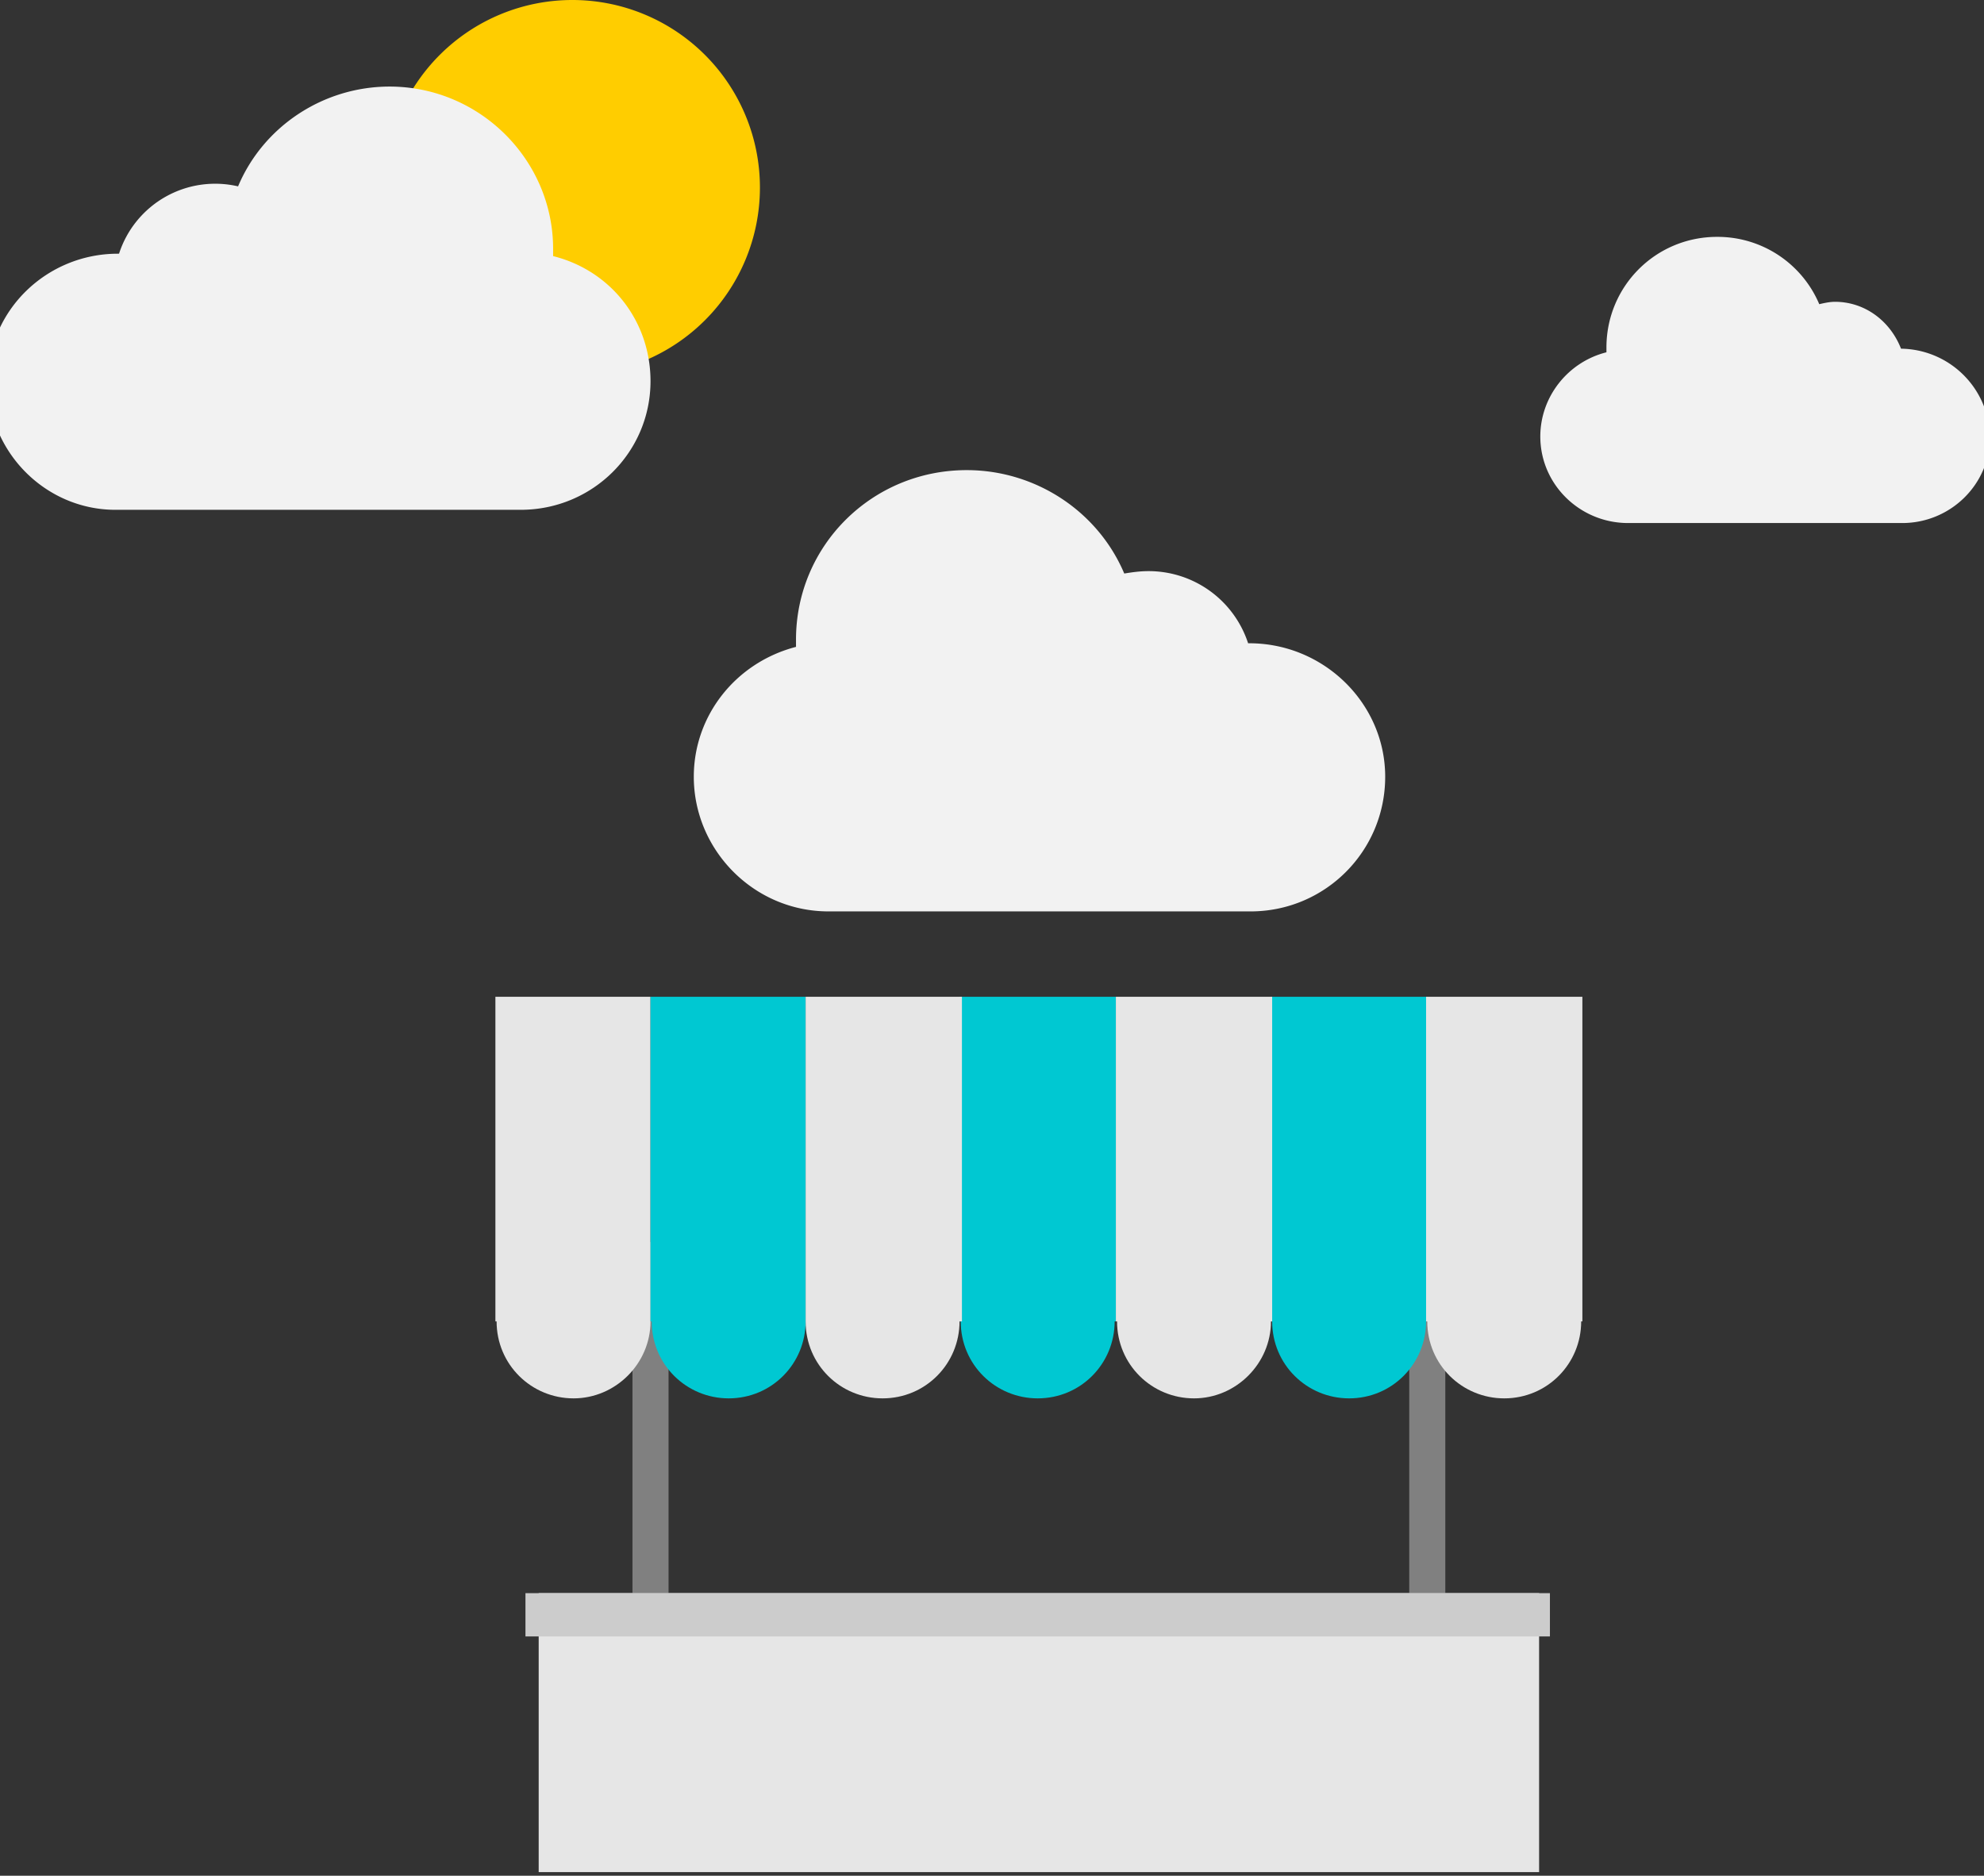
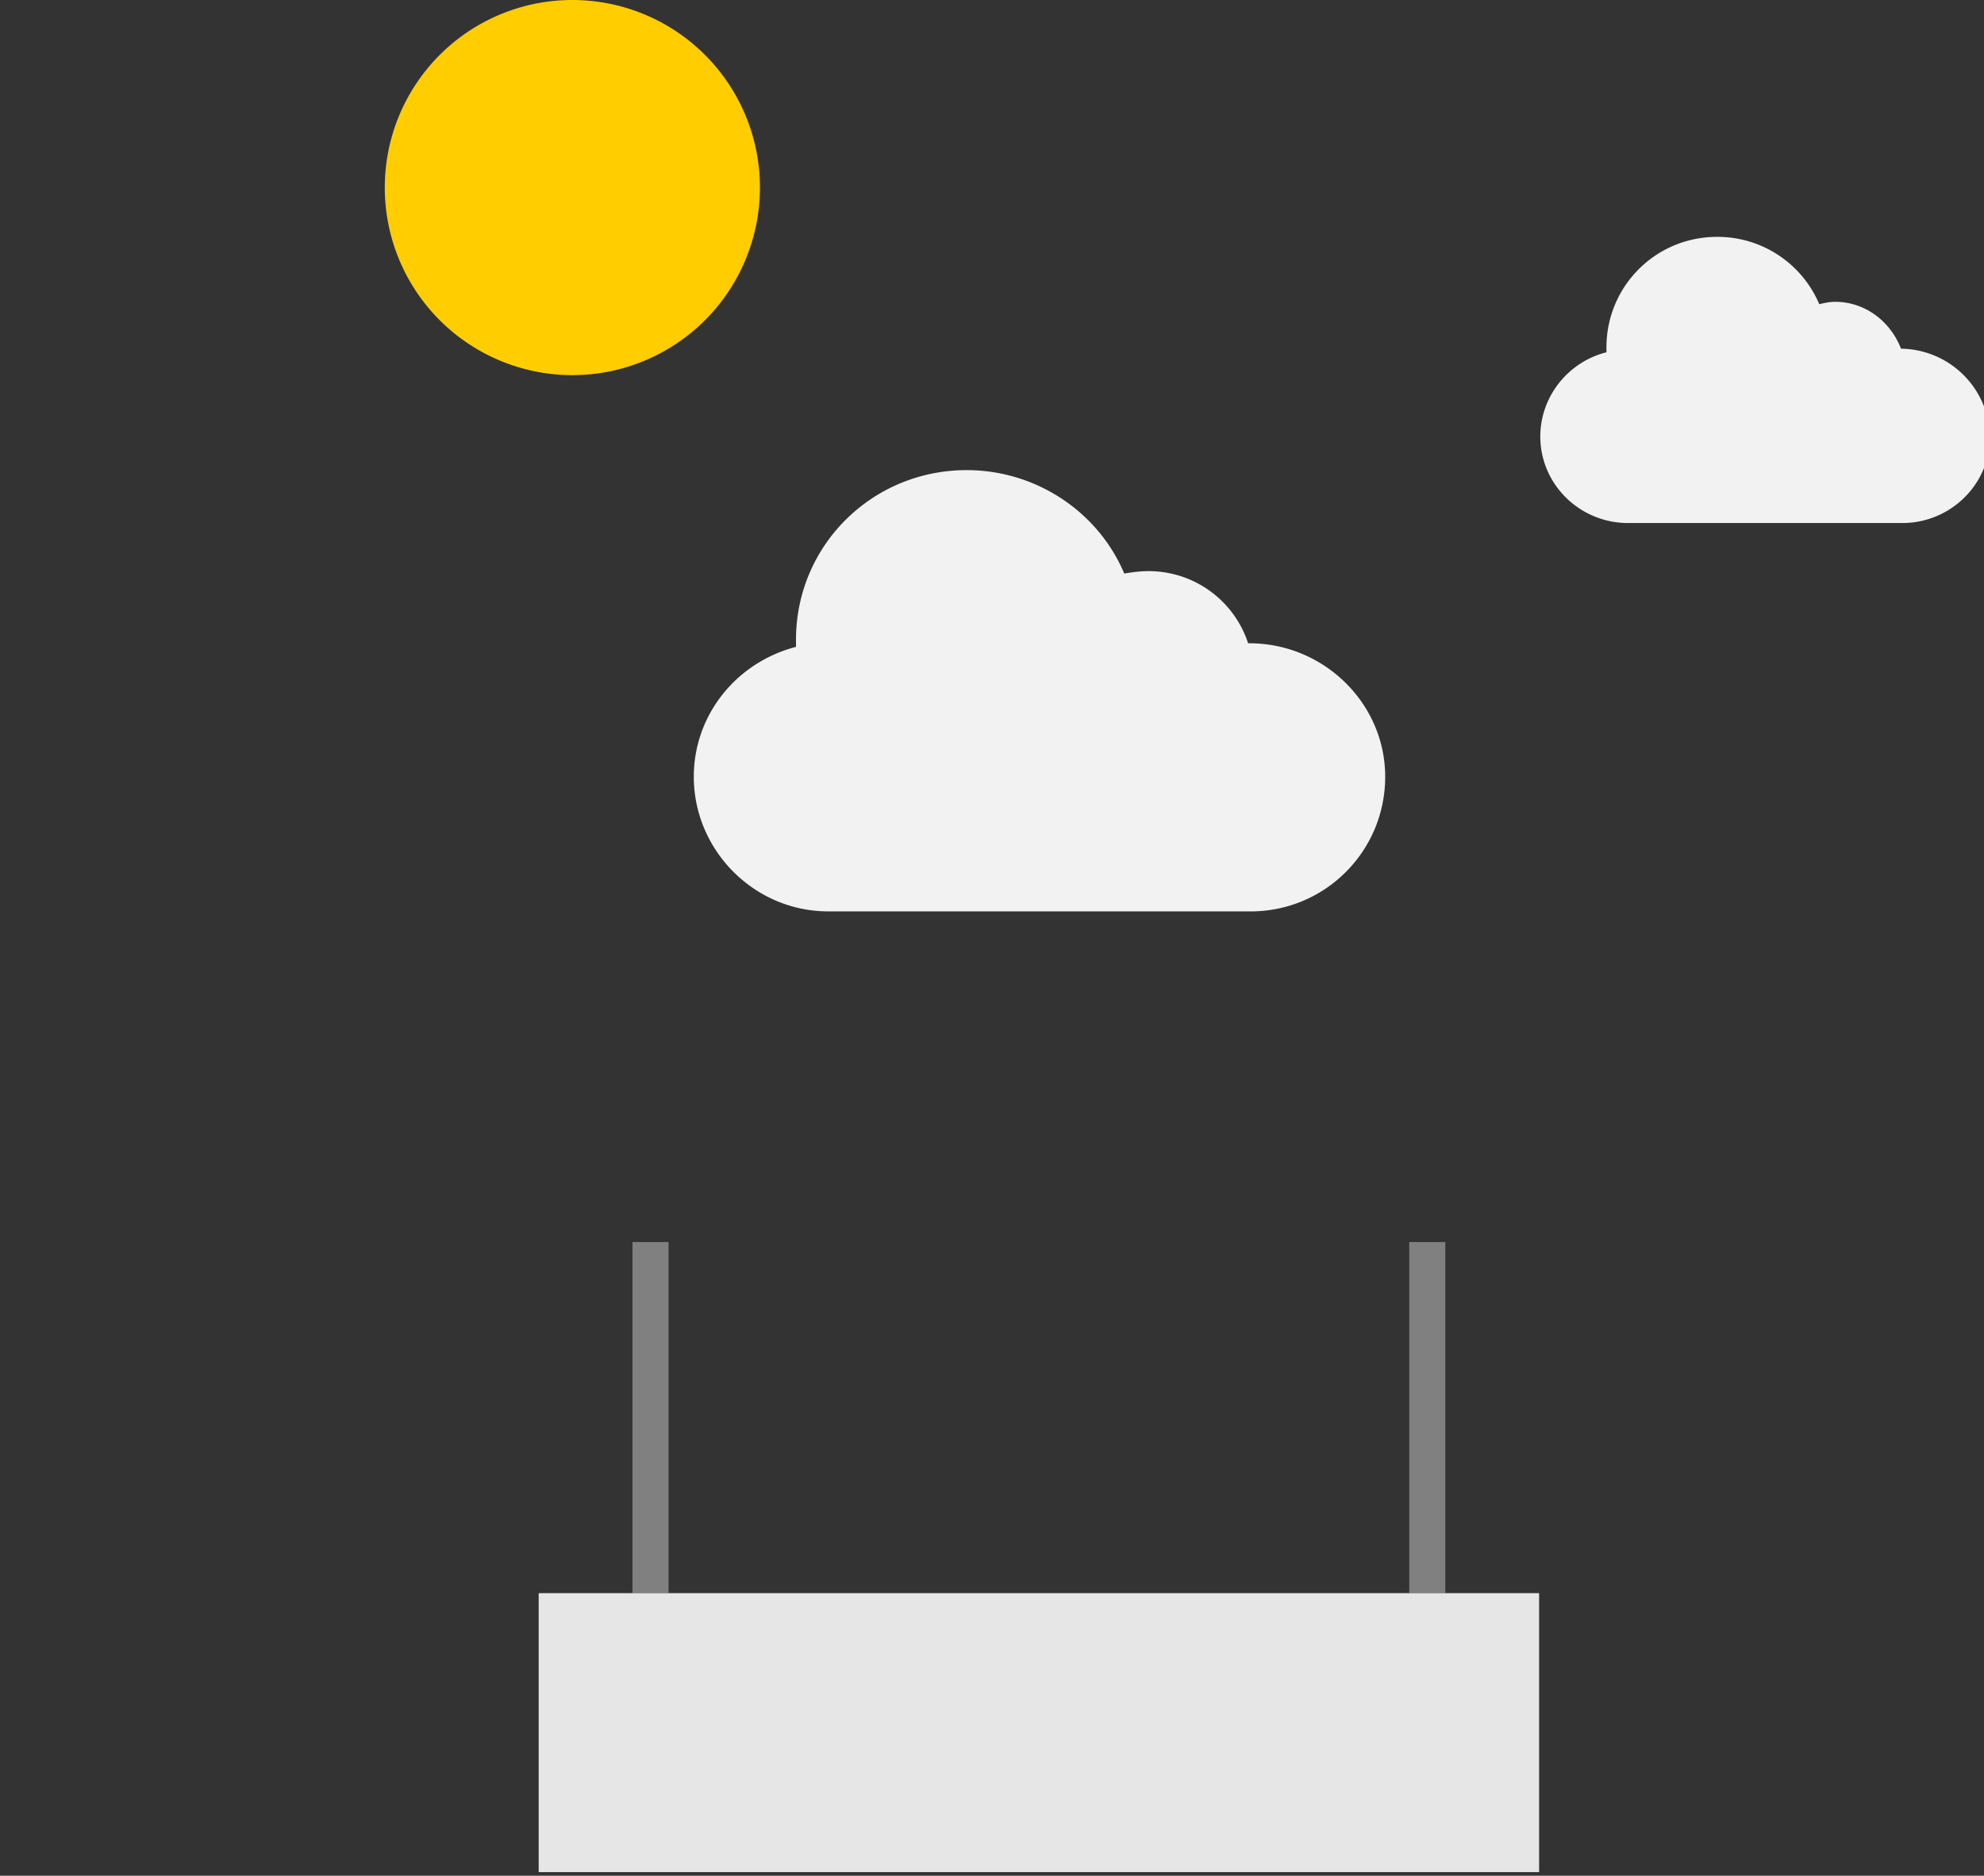
<svg xmlns="http://www.w3.org/2000/svg" width="165" height="156" fill="none">
  <rect width="100%" height="100%" fill="#333333" stroke="none" />
  <path d="M55.6 103.3h-3v29.2h3v-29.2zM120.2 103.3h-3v29.2h3v-29.2z" fill="gray" />
  <path d="M103.9 53.5h-.1a8.7 8.7 0 00-8.3-6c-.7 0-1.4.1-2 .2-2.2-5.2-7.4-8.6-13.1-8.6-7.9 0-14.2 6.3-14.2 14.1v.6c-5 1.3-8.5 5.7-8.5 10.8 0 6.1 5 11.2 11.2 11.2H104c6.2 0 11.2-5 11.2-11.2 0-6.1-5.1-11.1-11.3-11.1zM158.1 29c-.9-2.3-3-3.9-5.5-3.9-.4 0-.9.1-1.3.2a9.18 9.18 0 00-8.5-5.6c-5.1 0-9.2 4.1-9.2 9.2v.4c-3.2.8-5.5 3.7-5.5 7 0 4 3.3 7.2 7.3 7.2h22.8c4 0 7.3-3.2 7.3-7.2a7.5 7.5 0 00-7.4-7.3z" fill="#F2F2F2" />
  <path d="M47.6 31.2a15.6 15.6 0 100-31.2 15.6 15.6 0 000 31.2z" fill="#FFCD00" />
-   <path d="M9.8 21.1h.1a8.4 8.4 0 019.9-5.6c2.1-5 7.1-8.3 12.6-8.3 7.5 0 13.6 6.1 13.6 13.5v.6c4.8 1.2 8.1 5.4 8.1 10.4 0 5.9-4.8 10.7-10.8 10.7H9.6C3.8 42.4-1 37.6-1 31.7c0-5.9 4.9-10.6 10.8-10.6z" fill="#F2F2F2" />
  <path d="M128 132.5H44.8v23.2H128v-23.2z" fill="#E6E6E6" />
-   <path d="M128.9 132.5H43.7v3.6h85.2v-3.6z" fill="#CCC" />
-   <path d="M41.2 82.9v27h.1c0 3.6 2.9 6.4 6.4 6.4 3.5 0 6.4-2.9 6.4-6.4v-27H41.2z" fill="#E6E6E6" />
-   <path d="M54.1 82.9v27h.1c0 3.6 2.9 6.4 6.4 6.4 3.6 0 6.4-2.9 6.4-6.4v-27H54.1zM79.8 82.9v27h.1c0 3.6 2.9 6.4 6.4 6.4 3.6 0 6.4-2.9 6.4-6.4h.1v-27h-13zM105.7 82.9v27h.1c0 3.6 2.9 6.4 6.4 6.4 3.6 0 6.4-2.9 6.4-6.4h.1v-27h-13z" fill="#00C8D2" />
-   <path d="M67 82.9v27c0 3.6 2.9 6.4 6.4 6.4 3.6 0 6.4-2.9 6.4-6.4h.2v-27H67zM92.8 82.9v27h.1c0 3.6 2.9 6.4 6.4 6.4 3.5 0 6.4-2.9 6.4-6.4h.1v-27h-13zM118.6 82.9v27h.1c0 3.6 2.9 6.4 6.4 6.4 3.6 0 6.4-2.9 6.4-6.4h.1v-27h-13z" fill="#E6E6E6" />
</svg>